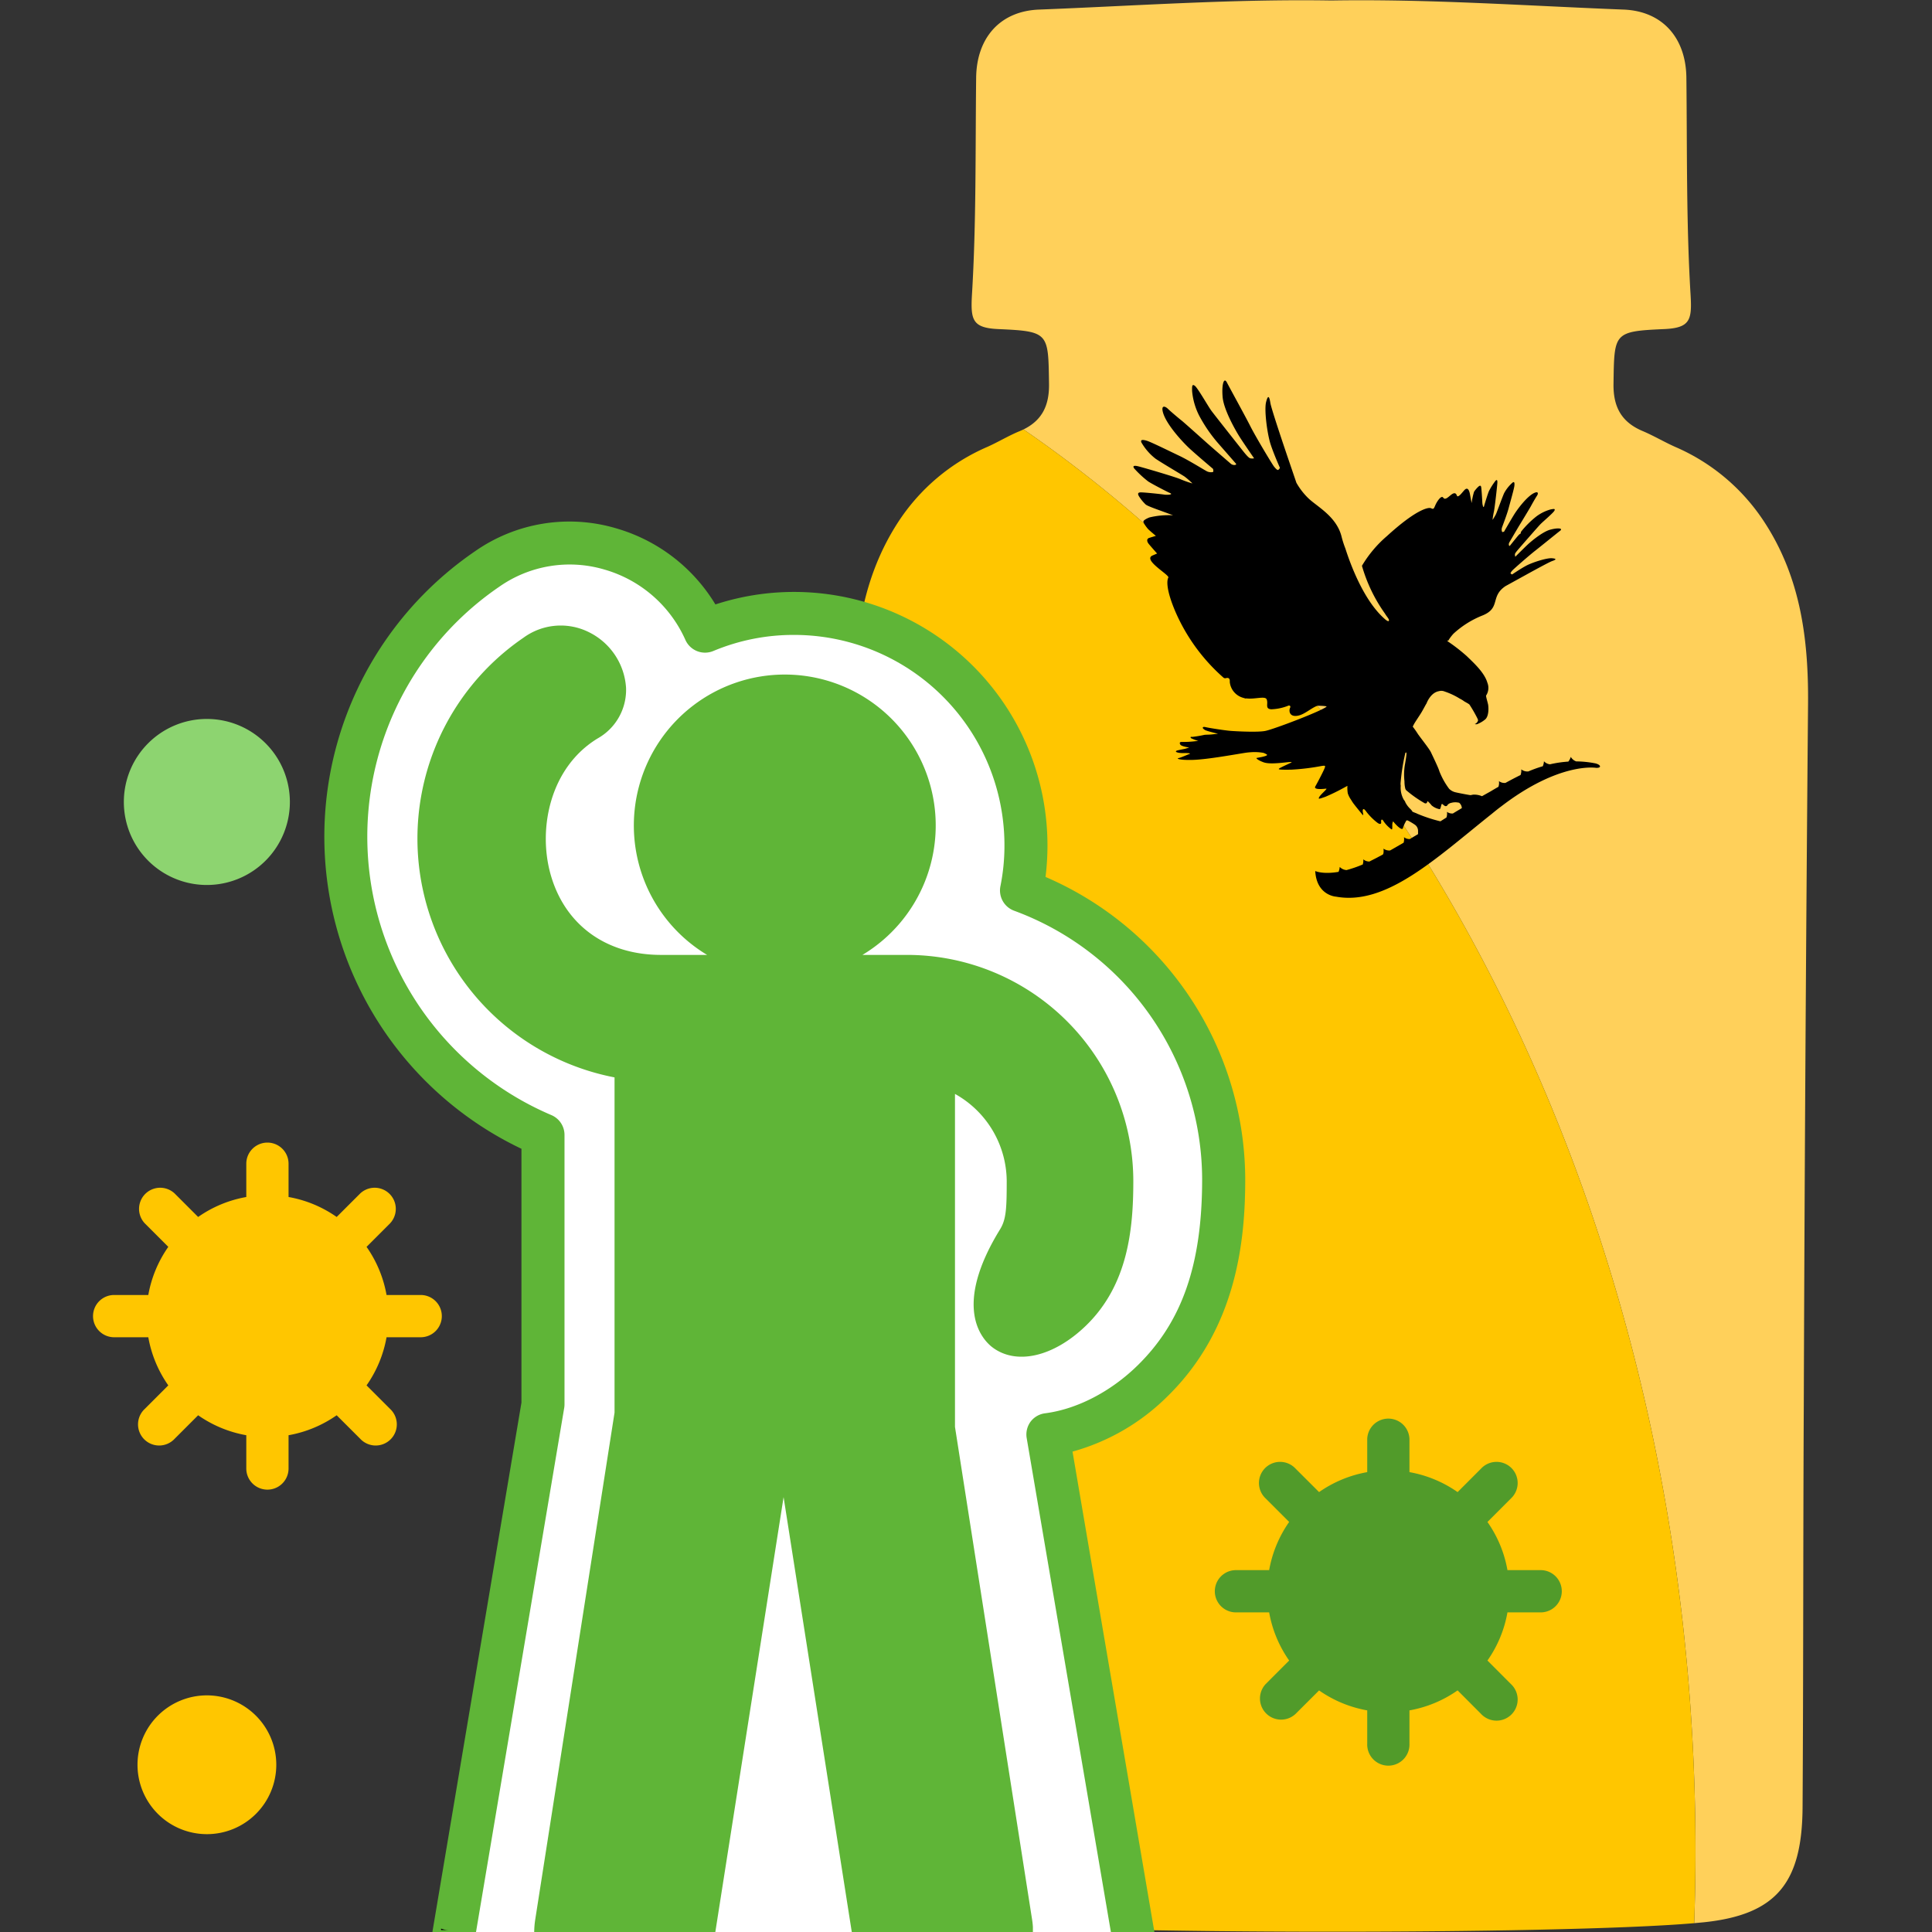
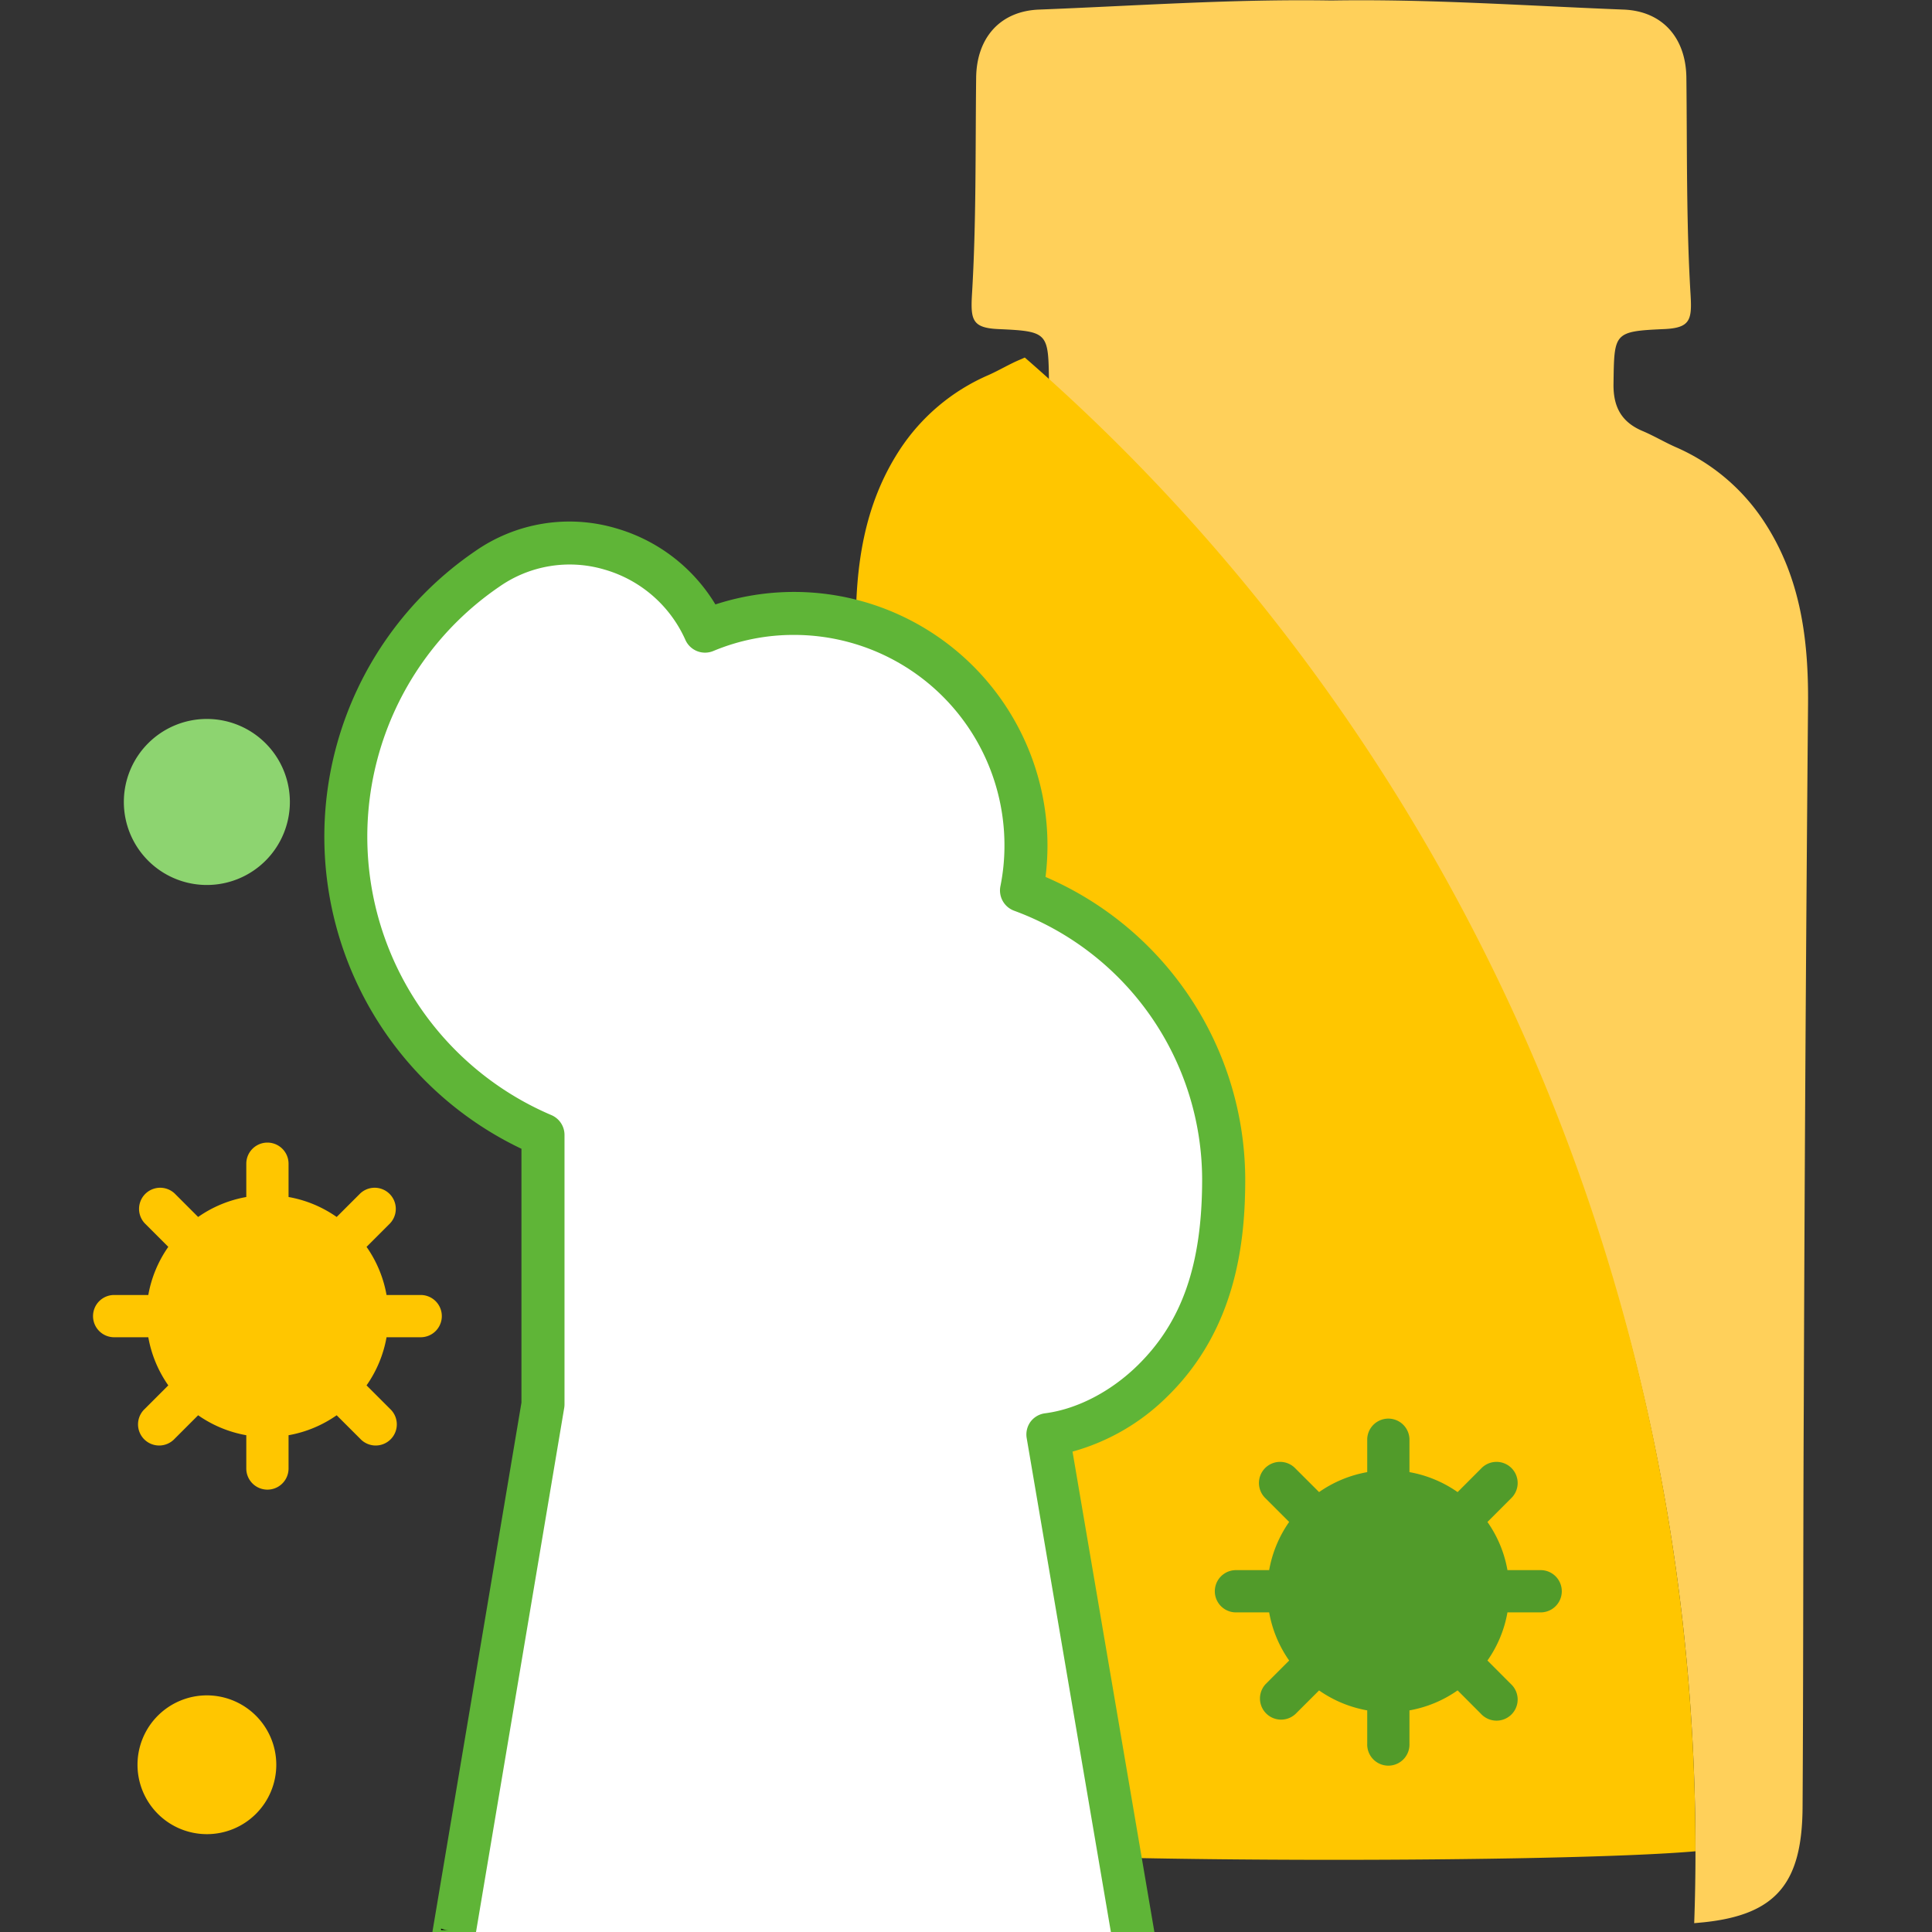
<svg xmlns="http://www.w3.org/2000/svg" viewBox="0 0 512 512">
  <rect x="0" y="0" width="512" height="512" fill="#333333" stroke="none" />
  <defs>
    <style>.cls-1{fill:#ffd05a;}.cls-2{fill:#ffc600;}.cls-3{fill:#519b2a;}.cls-4{fill:#8dd470;}.cls-5{fill:#5fb537;}.cls-6{fill:#fff;}</style>
  </defs>
  <g id="Layer_1" data-name="Layer 1">
    <path class="cls-1" d="M479.15,186.62q-.81,92.94-1.13,185.87c-.18,35.47-.1,70.95-.32,106.42-.12,19.87-6.73,28.48-26.16,30.51l-2.56.24q.34-9.48.34-19.05c0-162.48-71.95-303.88-178.08-376.81,4.94-2.43,6.86-6.37,6.76-12.15-.2-13.47,0-13.85-13.43-14.44-6.84-.31-7.36-2.4-7-8.94,1.17-19.17.9-38.43,1.12-57.66.11-10.58,6.34-17.67,16.65-18.07C301.17,1.53,327-.3,352.81.13c25.8-.43,51.64,1.4,77.45,2.41,10.31.4,16.54,7.49,16.65,18.07.22,19.23-.05,38.49,1.12,57.66.38,6.54-.14,8.63-7,8.94-13.46.59-13.23,1-13.43,14.44-.11,6.14,2.07,10.2,7.71,12.58,2.94,1.24,5.7,2.89,8.61,4.19a53.44,53.44,0,0,1,23.64,19.91C477.19,153.05,479.3,169.45,479.15,186.62Z" />
-     <path class="cls-2" d="M449.32,490.61q0,9.57-.34,19.05c-36,3.12-163.71,3-194.9-.24-19.43-2-26-10.64-26.16-30.51-.22-35.47-.14-71-.32-106.42q-.45-92.92-1.13-185.87c-.15-17.17,2-33.57,11.57-48.29a53.44,53.44,0,0,1,23.64-19.91c2.91-1.3,5.67-3,8.61-4.19l.95-.43C377.37,186.73,449.32,328.13,449.32,490.61Z" />
+     <path class="cls-2" d="M449.32,490.61c-36,3.12-163.71,3-194.9-.24-19.43-2-26-10.64-26.16-30.51-.22-35.47-.14-71-.32-106.42q-.45-92.92-1.13-185.87c-.15-17.17,2-33.57,11.57-48.29a53.44,53.44,0,0,1,23.64-19.91c2.91-1.3,5.67-3,8.61-4.19l.95-.43C377.37,186.73,449.32,328.13,449.32,490.61Z" />
    <path class="cls-2" d="M103.38,373.38l-6.24-6.24a31.89,31.89,0,0,0,5.3-12.76h8.81a5.6,5.6,0,1,0,0-11.19h-8.81a31.89,31.89,0,0,0-5.3-12.76l6.24-6.24a5.6,5.6,0,0,0-7.91-7.92l-6.25,6.24a31.78,31.78,0,0,0-12.75-5.29V308.4a5.6,5.6,0,0,0-11.2,0v8.82a31.88,31.88,0,0,0-12.76,5.29l-6.24-6.24a5.6,5.6,0,0,0-7.91,7.92l6.24,6.24a31.89,31.89,0,0,0-5.3,12.76H30.49a5.6,5.6,0,1,0,0,11.19H39.3a31.89,31.89,0,0,0,5.3,12.76l-6.24,6.24a5.6,5.6,0,1,0,7.91,7.92l6.24-6.24a32,32,0,0,0,12.76,5.29v8.82a5.6,5.6,0,1,0,11.2,0v-8.82a31.92,31.92,0,0,0,12.75-5.29l6.25,6.24a5.6,5.6,0,1,0,7.91-7.92Z" />
    <path class="cls-3" d="M408.29,416.1h-8.8a31.75,31.75,0,0,0-5.3-12.76l6.23-6.24a5.6,5.6,0,1,0-7.92-7.91l-6.22,6.23a32,32,0,0,0-12.76-5.29v-8.82a5.6,5.6,0,0,0-11.19,0v8.82a32,32,0,0,0-12.76,5.29l-6.24-6.23a5.6,5.6,0,1,0-7.92,7.91l6.23,6.23a31.94,31.94,0,0,0-5.3,12.77h-8.8a5.6,5.6,0,0,0,0,11.2h8.8a31.89,31.89,0,0,0,5.3,12.76l-6.23,6.24a5.6,5.6,0,0,0,7.92,7.91l6.24-6.23a32,32,0,0,0,12.76,5.29v8.81a5.6,5.6,0,1,0,11.19,0v-8.81a31.89,31.89,0,0,0,12.76-5.3l6.22,6.24a5.6,5.6,0,1,0,7.92-7.91l-6.23-6.24a31.75,31.75,0,0,0,5.3-12.76h8.8a5.6,5.6,0,1,0,0-11.2Z" />
    <path class="cls-4" d="M54.82,234.53a22,22,0,1,0-22-22A22,22,0,0,0,54.82,234.53Z" />
    <path class="cls-2" d="M54.82,449.29a18.39,18.39,0,1,0,18.4,18.4A18.41,18.41,0,0,0,54.82,449.29Z" />
    <path class="cls-5" d="M309.32,370.12a57.28,57.28,0,0,1-25.09,14.57l21.62,126.87.08.44H114.59l23.6-140.3V304.44A91.6,91.6,0,0,1,125.8,146.15,43.64,43.64,0,0,1,163.25,140a45.43,45.43,0,0,1,26.34,20.18,67.17,67.17,0,0,1,88,63.82,68.76,68.76,0,0,1-.51,8.4A87.51,87.51,0,0,1,330,312.48C330,328.57,327.84,352.05,309.32,370.12Z" />
    <path class="cls-6" d="M273.09,376.79a5.75,5.75,0,0,0-1,4.35l22.19,130.18.12.68H126.15l23.37-138.89a5.74,5.74,0,0,0,.08-.93V300.76a5.71,5.71,0,0,0-3.46-5.24,80.2,80.2,0,0,1-13.87-140,32.48,32.48,0,0,1,27.85-4.6,33.64,33.64,0,0,1,21.49,18.6,5.7,5.7,0,0,0,7.43,3,55,55,0,0,1,21.4-4.26A55.74,55.74,0,0,1,266.19,224a54.42,54.42,0,0,1-1.07,10.86,5.72,5.72,0,0,0,3.63,6.49,76.07,76.07,0,0,1,49.83,71.14c0,22.59-5.3,37.86-17.21,49.46-7.1,6.92-16,11.5-24.42,12.59A5.72,5.72,0,0,0,273.09,376.79Z" />
    <path d="M118.89,511.49h-2v-.39a5.68,5.68,0,0,0,1.11.31A5.84,5.84,0,0,0,118.89,511.49Z" />
-     <path class="cls-5" d="M265,325.83c1.64-2.65,1.79-5.46,1.79-12.84a26.61,26.61,0,0,0-13.71-23.09v88.24L273.5,508.6a20.8,20.8,0,0,1,.23,2.07c0,.45,0,.89,0,1.33h-48L207.66,396.75,189.57,512h-48a23.19,23.19,0,0,1,.29-3.41l21-134.23V285.52A64.46,64.46,0,0,1,138.73,169a16.71,16.71,0,0,1,17.35-1.46,17.67,17.67,0,0,1,9.83,14.73,14.76,14.76,0,0,1-7.51,13.41c-12.67,7.71-15.88,23.93-12.5,36,3.75,13.39,14.69,21.38,29.26,21.38h12.23a40,40,0,1,1,41.17,0h11.86a60,60,0,0,1,59.92,60c0,12.86-1.48,27.44-12.45,38.15-8.69,8.47-18.79,10.73-25.15,5.64C260.11,354.67,252.48,346.2,265,325.83Z" />
  </g>
  <g id="Capa_1" data-name="Capa 1">
-     <path d="M422.46,202.24a26.55,26.55,0,0,0-4.74-.46,2.62,2.62,0,0,1-1.44-1.2,3.74,3.74,0,0,1-.66,1.25,30.11,30.11,0,0,0-4.86.72,2.5,2.5,0,0,1-1.59-.81,4.37,4.37,0,0,1-.31,1.32,32.71,32.71,0,0,0-3.67,1.31l-.17.07a2.63,2.63,0,0,1-1.87-.55,3.39,3.39,0,0,1-.19,1.5c-1.21.59-2.56,1.3-4,2.09a2.45,2.45,0,0,1-1.73-.48,3.17,3.17,0,0,1-.13,1.51q-1,.56-2,1.17L392.74,211a5.37,5.37,0,0,0-2.37-.41l-.64.13c-.31,0-3.81-.68-4.18-.8a3.48,3.48,0,0,1-1.53-.9,19.74,19.74,0,0,1-2.58-4.65c-.2-.81-1.8-4.09-2.22-5s-2.78-3.86-3.29-4.62a.94.94,0,0,1-.14-.18,22.3,22.3,0,0,0-1.4-2c.16-.34.25-.51.27-.54.31-.65,1.53-2.36,2.13-3.39s1-1.85,1.26-2.23c0,0,1-2.85,3.28-3.24a2.28,2.28,0,0,1,1.52.09,18.89,18.89,0,0,1,4,1.88,7.43,7.43,0,0,1,1,.59c.34.28,1.26.68,1.58,1a37,37,0,0,1,2.09,3.63c.05.18.28.45.11.77s-.43.62-.68.69.12.16.46.1a7.25,7.25,0,0,0,2.05-1.16c1.09-.75,1.07-3,.91-4-.1-.57-.56-2-.55-2.42a3.68,3.68,0,0,0,.34-3.44c-.79-2.74-3.83-5.43-5.43-7a46.7,46.7,0,0,0-4.4-3.48c-.54-.38-.68-.43-.79-.64l.6-.12a2.23,2.23,0,0,1-.27,0,12.81,12.81,0,0,1,1.3-1.71,24.87,24.87,0,0,1,7.47-4.75c5.27-2,2.12-5.09,6.36-7.89l3.63-2c1.16-.63,7.7-4.28,8.67-4.61s1.44-.64,0-.76-5.26,1.14-6.79,1.95-3.77,2.34-3.77,2.34a1.25,1.25,0,0,1-.4-.23c-.09-.12.1-.42.43-.8s4.46-4,6-5.2,5.79-4.66,6.66-5.33-.49-.86-2.57-.31-5.13,3.14-6.05,4-3.24,3.18-3.24,3.18a1.75,1.75,0,0,1-.1-.62c0-.26.3-.65,1.15-1.63s5-5.75,5.66-6.42,3.42-3,3.67-3.56-.19-.45-1-.31a11.37,11.37,0,0,0-3.85,1.9,25,25,0,0,0-4,4l-.15.55s-.12-.09-.63.5-2.22,2.73-2.22,2.73-.11,0-.2-.13a1,1,0,0,1,.08-.79c.13-.23,2.29-3.92,2.7-4.58s2.86-4.71,3.05-5.08,1.16-2.09,1.56-2.68.43-1.29-.68-.79c-1.94.89-4.45,4.29-5.3,5.65s-2.71,4.6-2.71,4.6a1.43,1.43,0,0,1-.44.12c-.14,0-.28-.62-.15-1.08s1.31-3.43,1.78-5.19,1.47-5.25,1.54-6,0-1.12-.42-.89a9.83,9.83,0,0,0-2.31,2.87c-.45,1-1.89,4.95-2.14,5.53a13.46,13.46,0,0,1-.92,1.54,20,20,0,0,1,.35-2.16c.21-.83.84-6.46.92-7.57s-.28-.86-.49-.63a17.19,17.19,0,0,0-1.75,2.76c-.32.75-1.12,3.36-1.29,4s-.43-.49-.45-1-.2-3.59-.31-4.12-.45-.32-.69-.13a7.27,7.27,0,0,0-1.19,1.39,17.77,17.77,0,0,0-.64,3c-.14-.71-.31-1.6-.44-2.33-.27-1.44-.74-1.73-1.3-1.28-.24.2-.63.7-1,1.11l-.23.25c-.43.41-.81.66-.94.26-.29-.82-.82-.76-1.56-.18s-1.56,1.47-2.06.73-1.66,1-2.09,2-.47,1.12-1.16.8-4,.38-11.66,7.38a31.46,31.46,0,0,0-6.63,7.88,41.32,41.32,0,0,0,6.14,12.72c.32.63,1.19,1.45,1,1.85s-1.2-.57-1.2-.57c-5.65-5-9.17-14.93-10.33-18.58a25.7,25.7,0,0,1-1-3.11c-1.33-5.42-6.55-8-8.87-10.26a18.25,18.25,0,0,1-3.11-4.05l-2.24-6.57c-.66-1.94-4.41-13-4.66-14.59s-.58-2.39-1.13-.24.32,8.41,1.13,11,2.54,6.45,2.54,6.45a1.73,1.73,0,0,1-.45.54c-.22.11-.61-.25-1.11-.87s-4.89-7.94-6.24-10.62-5.47-10.15-6.26-11.68-1.42.54-1.13,3.88,3.37,8.73,4.41,10.39,3.93,5.83,3.93,5.83a2.54,2.54,0,0,1-1,0c-.38-.11-.9-.62-2.14-2.19s-7.34-9.28-8.19-10.43-3.63-6.07-4.39-6.61-.73.18-.71,1.4a17.76,17.76,0,0,0,1.84,6.45,39.22,39.22,0,0,0,4.94,7.25l4.91,5.62s0,.18-.25.26a1.47,1.47,0,0,1-1.17-.3c-.32-.28-5.29-4.58-6.2-5.39s-6.33-5.67-6.84-6.06-2.84-2.34-3.63-3.11-1.82-1-1.35.84c.82,3.23,5.27,8,7.1,9.69s6.2,5.38,6.2,5.38a2.1,2.1,0,0,1,.07.72c-.07.21-1,.26-1.66-.06s-4.82-2.93-7.33-4.12-7.52-3.67-8.64-4-1.69-.3-1.45.41a14.83,14.83,0,0,0,3.72,4.31c1.42,1,6.95,4.24,7.75,4.78a19.86,19.86,0,0,1,2.08,1.82,28.33,28.33,0,0,1-3.15-1.11c-1.21-.56-9.51-3-11.17-3.42s-1.38.2-1.1.57a27.77,27.77,0,0,0,3.71,3.44c1.05.68,4.75,2.61,5.77,3.06s-.86.53-1.57.41-5.49-.63-6.31-.58-.59.62-.37,1a11.23,11.23,0,0,0,1.79,2.2c.62.54,4,1.62,7.26,2.87a21.64,21.64,0,0,0-6.27.57c-.58.23-1.52.68-1.59,1.06s.89,1.62,1.23,2,2.08,1.82,2.08,1.82-1.06.31-1.77.54-.63.94-.17,1.53,2.26,2.61,2.26,2.61l-1.18.51c-2.78,1.16,4.53,5.15,4.16,5.86-.48.9-.48,3.5,1.83,8.94a49.48,49.48,0,0,0,12.7,17.51.72.72,0,0,0,.75.2c.47-.12,1.09-.12,1,1a4.85,4.85,0,0,0,3.46,4.19,3.74,3.74,0,0,0,.45.12l.08.06a.8.8,0,0,0,.4,0c2.3.3,5-.74,5.4.28.47,1.17-.55,2.47,1.21,2.61a13.39,13.39,0,0,0,4.62-1s.68-.07.34.68-.14,2.49,2.17,2c1.77-.36,3.48-2.05,5.11-2.62,1,0,2.58.09,2.41.24-1.26,1.14-14,6-16.22,6.43-1.93.4-7.46.12-9.1,0s-5.91-.8-6.73-1-.79.17-.71.31a2,2,0,0,0,1,.63c.62.24,3,.81,3,.81l-1.63.18c-.7.08-1.43.05-2,.12a29.35,29.35,0,0,1-3.23.54c-.4-.09-.57.08-.26.35a10.85,10.85,0,0,0,1.9.71l-.7.07a26.56,26.56,0,0,1-3.75.2c-.48,0-.59.28-.32.71s1.8.69,2.36.77c-.33.11-.79.25-1.22.37-.68.13-1.46.29-1.9.4-1,.28-.09.74,1.66.7s1.85.16,1.47.27-2.37,1-2.85,1.06-.26.54,3.43.49,10.45-1.28,14.21-1.88c.47-.07.91-.12,1.33-.15h.05a13.39,13.39,0,0,1,3.46.15,3.63,3.63,0,0,1,.93.45c.55.38-2.41.85-2.69.9s.37.63,1.83,1.16,4.36.18,6.09,0,1.33,0,1.19.09-2.74,1.24-3.12,1.53-.14.37,3.16.33a61.19,61.19,0,0,0,8.17-1c.85-.09,1-.13.57.86s-1.79,3.59-2.36,4.59,2.41.62,2.88.58-1.37,1.43-1.79,2.15-.15.61,1.6,0a53.15,53.15,0,0,0,5.15-2.53h0a1.18,1.18,0,0,0,.19-.1l.48-.27a8.88,8.88,0,0,0,.1,2,6.52,6.52,0,0,0,.73,1.5l.11.16c.22.37.45.72.58.91h0c.9,1.19,2,2.5,2.32,2.9.43.58.38.21.25-.46s.07-1.34.82-.29a15.87,15.87,0,0,0,2.95,3c.77.61,1.16.42,1.08-.14s.19-1,.68-.13a8.56,8.56,0,0,0,2.05,2.08c.36.24.15-1.12.26-1.6a2.1,2.1,0,0,1,.18-.52c.7.91,2.39,2.62,2.6,1.8a7.52,7.52,0,0,1,.72-1.67v0c.1-.21.18-.34.18-.34a.62.62,0,0,1,.42,0l.11.06a18.42,18.42,0,0,1,1.8,1.09,2,2,0,0,1,.78,1.57c0,.31,0,.58,0,.76a1,1,0,0,0,0,.12l-2.18,1.3a2.3,2.3,0,0,1-1.55-.49,3.55,3.55,0,0,1-.09,1.46c-1.24.72-2.43,1.41-3.58,2.06a2.51,2.51,0,0,1-1.76-.49s.14,1.18-.15,1.55l-1.62.87c-.68.35-1.32.67-1.95,1a2.39,2.39,0,0,1-1.63-.58,3.85,3.85,0,0,1-.14,1.36,31.87,31.87,0,0,1-4.31,1.49,2.76,2.76,0,0,1-1.8-.84,4.27,4.27,0,0,1-.31,1.31c-4.21.72-6.18-.22-6.18-.22.37,6.51,5.5,6.79,5.5,6.79,13.36,2.45,26.55-10.21,41.3-21.95.8-.66,1.92-1.56,2.35-1.86C413.27,201.81,423,203.49,423,203.49,424.66,203.54,424.17,202.5,422.46,202.24Zm-39,12.89a3.24,3.24,0,0,1-.14,1.52l-1.58,1h0l-.06,0a39,39,0,0,1-6.08-2l-.31-.15a10.49,10.49,0,0,1-1-.41c0-.09-.13-.31-.65-.82a6.37,6.37,0,0,1-1.26-1.75.94.94,0,0,1,0-.09l-.39-.55a6.43,6.43,0,0,1-.78-3.65,3.58,3.58,0,0,1-.05-.58,53,53,0,0,1,1.28-8.13c.36-.32.44-.06-.13,3.15a16.16,16.16,0,0,0-.11,4.4,7.85,7.85,0,0,0,.24,2,1.48,1.48,0,0,0,.24.37,31.38,31.38,0,0,0,4.89,3.43c.59.17.62-.27.68-.46s.32.1.67.47h0a7,7,0,0,1,.48.56,4.57,4.57,0,0,0,2.11,1c.07,0,.12-.06.17-.15.15-.29.25-.92.37-1.16s.32.12.75.39a.53.53,0,0,0,.81-.17l.07-.11a1.81,1.81,0,0,1,.93-.48h0a3.94,3.94,0,0,1,1.87-.06s0,0,.07,0h0l.08,0a1.88,1.88,0,0,1,.77,1.46c-.78.47-1.57.93-2.36,1.42A2.33,2.33,0,0,1,383.44,215.13Z" />
-   </g>
+     </g>
</svg>